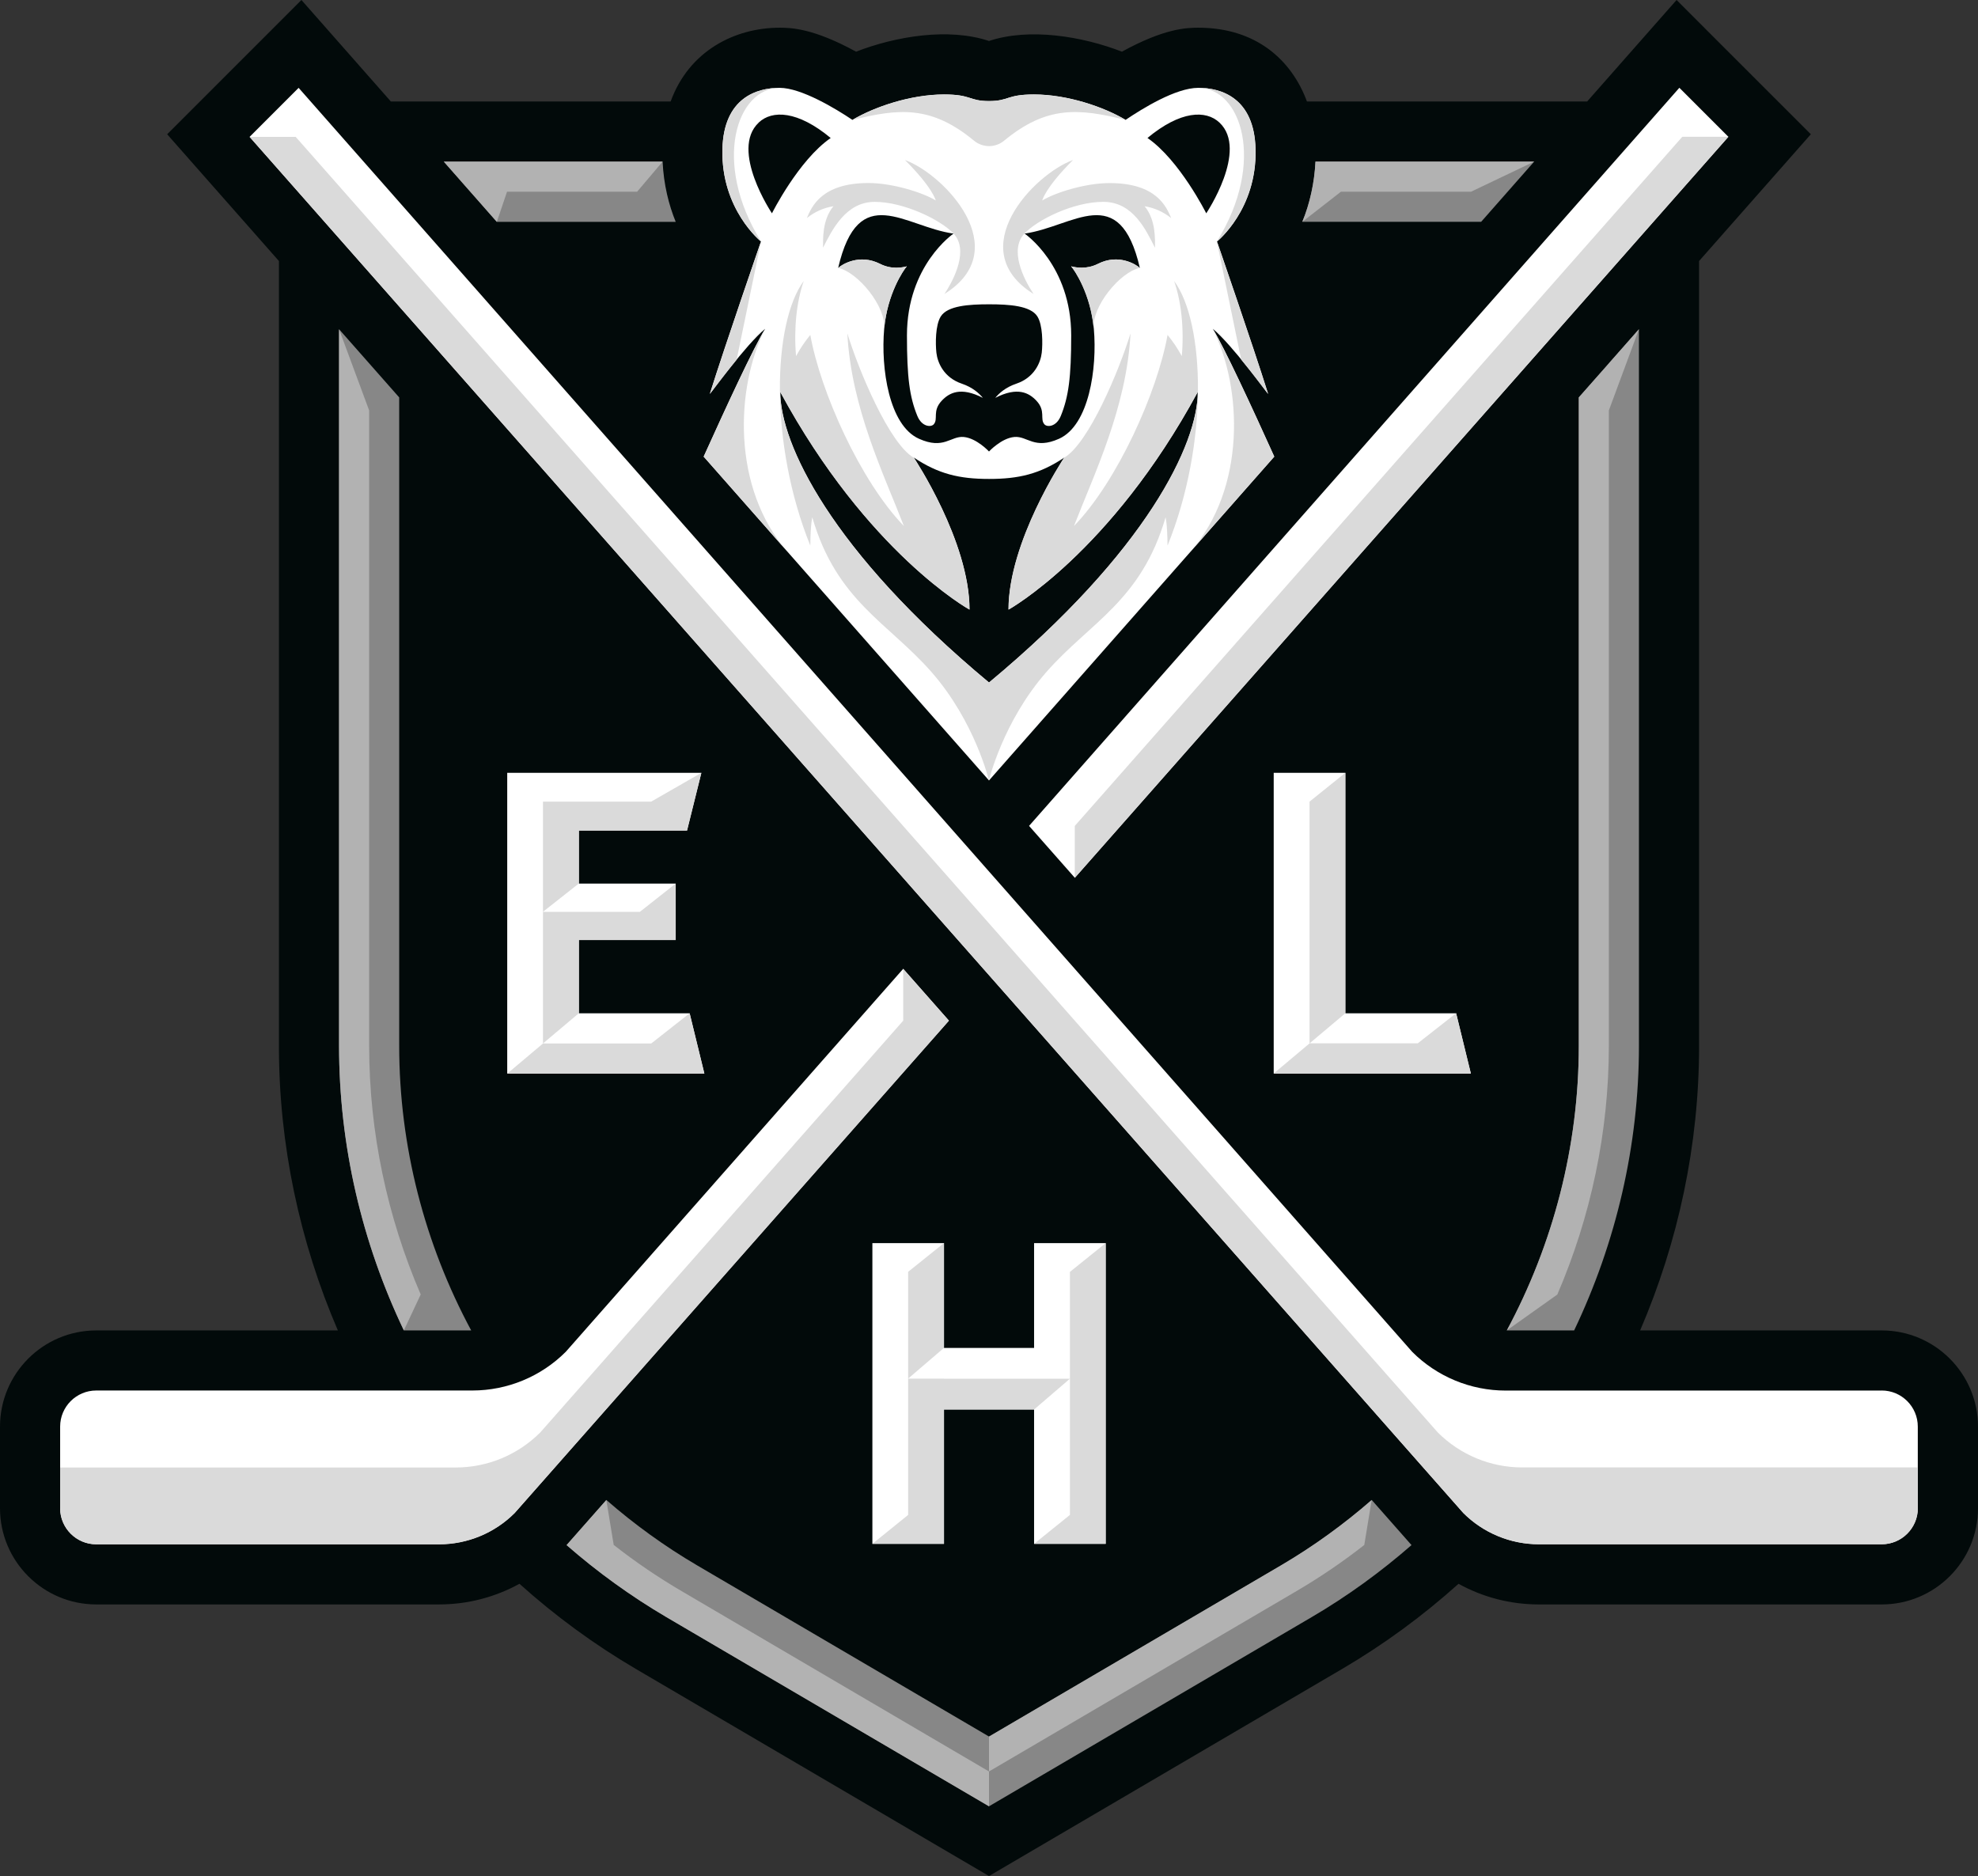
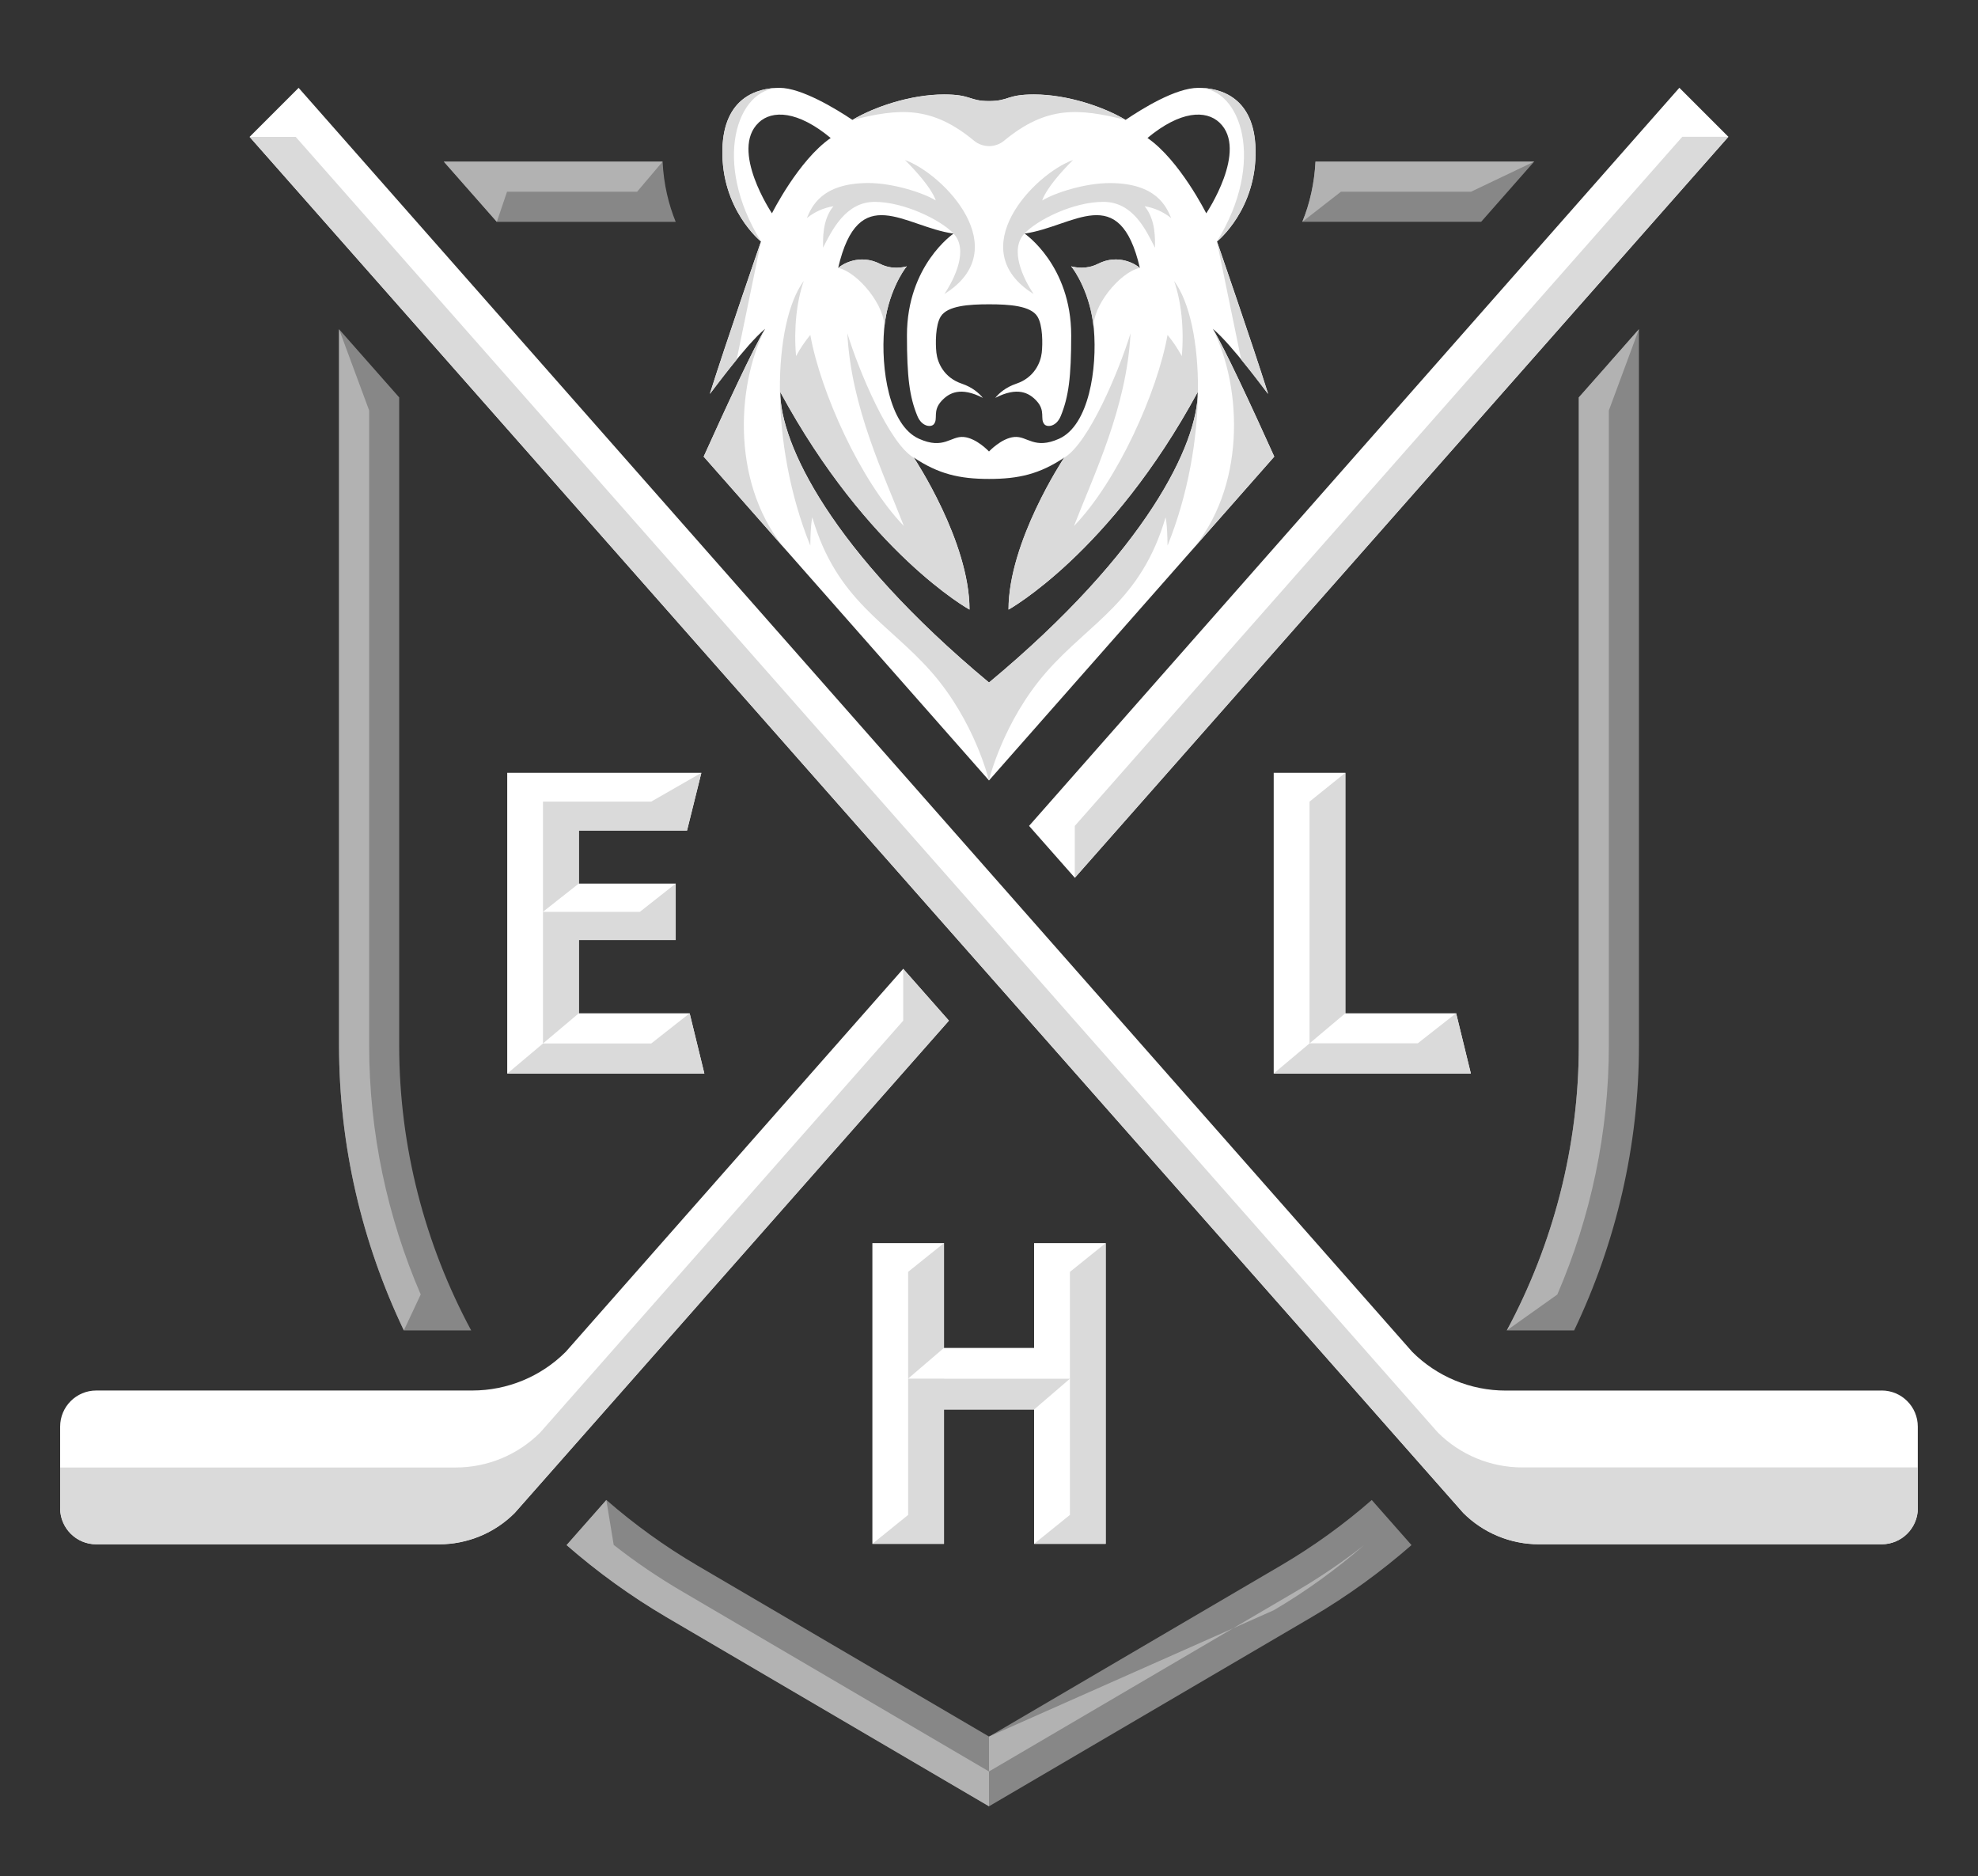
<svg xmlns="http://www.w3.org/2000/svg" xmlns:ns1="http://sodipodi.sourceforge.net/DTD/sodipodi-0.dtd" xmlns:ns2="http://www.inkscape.org/namespaces/inkscape" id="Lager_2" viewBox="0 0 324 307.287" version="1.1" ns1:docname="nth1_nth.svg" width="324" height="307.287" ns2:version="1.2.2 (732a01da63, 2022-12-09)">
  <rect x="0" y="0" width="324" height="307.287" fill="#333333" stroke="none" />
  <ns1:namedview id="namedview20" pagecolor="#ffffff" bordercolor="#000000" borderopacity="0.25" ns2:showpageshadow="2" ns2:pageopacity="0.0" ns2:pagecheckerboard="0" ns2:deskcolor="#d1d1d1" showgrid="false" showguides="true" ns2:zoom="2.4206622" ns2:cx="176.39801" ns2:cy="191.88964" ns2:window-width="1704" ns2:window-height="1360" ns2:window-x="1700" ns2:window-y="0" ns2:window-maximized="0" ns2:current-layer="Lager_2" />
  <defs id="defs4">
    <style id="style2">.cls-1{fill:none;}.cls-1,.cls-2,.cls-3,.cls-4,.cls-5,.cls-6{stroke-width:0px;}.cls-2{fill:#878787;}.cls-3{fill:#dadada;}.cls-4{fill:#b2b2b2;}.cls-5{fill:#fff;}.cls-6{fill:#020a0a;}</style>
  </defs>
-   <path class="cls-6" d="m 324,233.684 v 13.353 c 0,8.695 -7.069,15.764 -15.764,15.764 h -56.16 c -4.68,0 -9.175,-1.178 -13.167,-3.382 -5.825,5.236 -12.207,9.927 -19.091,13.964 L 162,307.287 104.182,273.382 c -6.884,-4.036 -13.265,-8.727 -19.091,-13.964 -3.993,2.193 -8.487,3.382 -13.167,3.382 H 15.764 C 7.069,262.8 0,255.731 0,247.036 v -13.353 c 0,-8.695 7.069,-15.764 15.764,-15.764 H 55.342 C 49.08,203.378 45.687,187.538 45.687,171.284 V 42.753 L 27.382,21.993 49.375,0 64.025,16.625 h 45.829 c 3,-8.28 10.495,-12.087 17.869,-12.087 1.953,0 5.596,0.142 12.502,3.927 6.513,-2.531 15.164,-3.96 21.764,-1.756 h 0.022 c 6.589,-2.193 15.24,-0.775 21.764,1.756 6.905,-3.796 10.538,-3.927 12.502,-3.927 9.545,0 15.316,5.356 17.804,12.087 h 45.895 L 274.625,0 l 21.993,21.993 -18.305,20.76 V 171.284 c 0,16.255 -3.404,32.095 -9.655,46.636 h 39.578 c 8.695,0 15.764,7.069 15.764,15.764 z" id="path6" />
  <path class="cls-5" d="m 169.385,203.618 h 11.727 v 49.255 h -11.727 v -22.004 h -14.76 v 22.004 h -11.727 v -49.255 h 11.727 v 17.171 h 14.76 z m -85.08,44.193 71.127,-80.64 -7.484,-8.487 -55.276,62.738 C 88.615,225.48 83.105,227.76 77.367,227.76 H 15.764 c -3.262,0 -5.913,2.651 -5.913,5.913 v 13.353 c 0,3.262 2.651,5.913 5.913,5.913 h 56.16 c 4.647,0 9.098,-1.844 12.382,-5.127 z m 84.262,-112.527 7.495,8.498 L 283.113,22.407 275.084,14.378 168.567,135.273 Z m 139.669,92.487 h -61.604 c -5.738,0 -11.247,-2.28 -15.305,-6.338 L 48.916,14.389 40.887,22.418 239.684,247.811 c 3.284,3.284 7.745,5.127 12.382,5.127 h 56.16 c 3.262,0 5.913,-2.651 5.913,-5.913 v -13.353 c 0,-3.262 -2.651,-5.913 -5.913,-5.913 z m -195.698,-91.735 2.345,-9.447 H 83.084 v 49.255 h 32.291 l -2.411,-9.873 H 94.822 v -12 h 15.862 v -9.24 H 94.822 v -8.695 H 112.549 Z m 96.098,-9.447 v 49.255 h 32.291 l -2.411,-9.873 h -18.142 v -39.382 h -11.727 z m -9.971,-72.731 c 3.185,2.651 8.88,10.505 9.065,10.658 -2.575,-8.182 -8.378,-24.96 -8.378,-24.96 0,0 6.567,-5.225 6.316,-15.131 -0.207,-8.433 -5.673,-10.036 -9.382,-10.036 -3.709,0 -9.175,3.404 -11.913,5.247 -3.502,-2.095 -9.491,-4.167 -15.011,-4.167 -4.538,0 -4.015,1.08 -7.364,1.08 -3.349,0 -2.825,-1.08 -7.364,-1.08 -5.52,0 -11.498,2.073 -15.011,4.167 -2.738,-1.844 -8.378,-5.247 -11.913,-5.247 -3.709,0 -9.175,1.604 -9.382,10.036 -0.24,9.905 6.316,15.131 6.316,15.131 0,0 -5.804,16.789 -8.378,24.96 0.185,-0.153 5.88,-8.018 9.065,-10.658 -1.92,3.142 -6.349,12.698 -10.069,20.935 L 162,127.833 208.735,74.793 c -3.72,-8.236 -8.149,-17.793 -10.069,-20.935 z M 156.196,38.258 c 0,0 -7.636,5.171 -7.636,16.68 0,6.862 0.425,10.069 1.702,13.189 0.731,1.789 2.236,1.887 2.684,1.375 0.785,-0.884 -0.273,-2.16 1.298,-3.851 1.222,-1.309 3.098,-2.356 6.753,-0.48 -0.655,-0.796 -1.713,-1.735 -3.447,-2.324 -2.945,-0.993 -3.982,-3.436 -4.167,-5.073 -0.164,-1.484 -0.175,-4.527 0.72,-5.945 1.113,-1.756 4.604,-1.985 7.909,-1.985 3.305,0 6.796,0.229 7.909,1.985 0.895,1.418 0.884,4.451 0.72,5.945 -0.185,1.625 -1.222,4.08 -4.167,5.073 -1.735,0.589 -2.793,1.527 -3.447,2.324 3.655,-1.876 5.531,-0.829 6.753,0.48 1.56,1.68 0.513,2.967 1.298,3.851 0.447,0.513 1.953,0.425 2.684,-1.375 1.276,-3.131 1.702,-6.338 1.702,-13.189 0,-11.509 -7.636,-16.68 -7.636,-16.68 7.985,-1.102 15.545,-8.749 18.884,5.629 -0.622,-0.578 -3.48,-2.378 -6.84,-0.676 -1.964,0.982 -3.698,0.589 -4.407,0.415 0.567,0.622 3.207,4.527 3.709,10.233 0.567,6.491 -0.796,15.785 -5.684,18 -4.069,1.833 -5.193,-0.469 -7.331,-0.284 C 164.029,71.76 162,73.953 162,73.953 c 0,0 -2.029,-2.193 -4.156,-2.378 -2.127,-0.185 -3.251,2.127 -7.331,0.284 -4.887,-2.204 -6.251,-11.509 -5.684,-18 0.502,-5.716 3.153,-9.622 3.709,-10.233 -0.709,0.175 -2.444,0.578 -4.407,-0.415 -3.36,-1.691 -6.207,0.098 -6.84,0.676 3.349,-14.378 10.898,-6.731 18.884,-5.629 z M 124.265,20.084 c 2.215,-2.095 6.393,-1.975 11.804,2.52 -5.269,3.633 -9.622,12.338 -9.622,12.338 0,0 -6.949,-10.353 -2.171,-14.858 z m 37.745,91.713 C 136.069,90.218 127.811,72.622 127.811,64.189 c 14.324,26.444 31.004,35.662 31.004,35.662 0,-11.225 -9.131,-24.905 -9.131,-24.905 4.036,2.695 7.473,3.502 12.327,3.502 4.844,0 8.28,-0.796 12.327,-3.502 0,0 -9.131,13.68 -9.131,24.905 0,0 16.68,-9.218 31.004,-35.662 0,8.433 -8.258,26.04 -34.2,47.607 z m 25.942,-89.193 c 5.411,-4.495 9.589,-4.615 11.804,-2.52 4.778,4.505 -2.171,14.858 -2.171,14.858 0,0 -4.353,-8.705 -9.622,-12.338 z" id="path8" />
  <path class="cls-3" d="m 314.149,240.36 v 6.676 c 0,3.262 -2.651,5.913 -5.913,5.913 h -56.16 c -4.647,0 -9.098,-1.844 -12.382,-5.127 L 40.887,22.418 h 7.549 L 235.505,234.622 c 3.676,3.676 8.651,5.738 13.844,5.738 h 64.789 z m -166.2,-81.665 v 8.487 l -59.455,67.451 c -3.676,3.676 -8.651,5.738 -13.844,5.738 H 9.851 v 6.676 c 0,3.262 2.651,5.913 5.913,5.913 h 56.16 c 4.647,0 9.098,-1.844 12.382,-5.127 l 71.127,-80.64 -7.484,-8.487 z m -32.575,17.149 -2.411,-9.873 -6.284,4.942 H 88.953 l -5.858,4.931 H 115.385 Z M 94.811,165.971 v -12 h 15.862 v -9.24 l -5.858,4.625 H 88.942 v 21.556 z m 0,-29.935 h 17.727 l 2.345,-9.447 -8.215,4.713 H 88.942 v 18.044 L 94.811,144.72 v -8.695 z m 59.815,89.782 h -5.869 v 22.32 l -5.858,4.735 h 11.727 v -22.004 h 14.76 l 5.869,-5.04 h -20.629 z m 0,-22.211 -5.869,4.713 v 17.487 l 5.869,-5.029 z m 20.629,22.211 v 22.32 l -5.869,4.735 h 11.727 v -49.255 l -5.858,4.713 z m 33.382,-49.985 h 32.291 l -2.411,-9.873 -6.284,4.931 h -17.716 l -5.869,4.931 z m 5.869,-44.531 v 39.6 l 5.858,-4.931 V 126.589 Z M 127.724,14.389 c -3.709,0 -9.175,1.604 -9.382,10.036 -0.24,9.905 6.316,15.131 6.316,15.131 -8.084,-13.025 -3.96,-25.167 3.065,-25.167 z m 20.825,29.236 c -0.709,0.175 -2.444,0.578 -4.407,-0.415 -3.36,-1.691 -6.207,0.098 -6.84,0.676 3.207,0.665 7.876,6.327 7.527,9.971 0.502,-5.716 3.153,-9.622 3.709,-10.233 z m 11.018,-20.564 c 0.698,0.578 1.582,0.862 2.444,0.873 0.851,0 1.745,-0.295 2.444,-0.873 6.982,-5.782 12.262,-5.335 19.931,-3.415 C 180.884,17.553 174.895,15.48 169.375,15.48 c -4.516,0 -4.058,1.069 -7.364,1.08 -3.305,0 -2.836,-1.08 -7.364,-1.08 -5.52,0 -11.498,2.073 -15.011,4.167 7.669,-1.92 12.949,-2.367 19.931,3.415 z m -24.764,17.531 c 1.484,-2.891 3.709,-7.527 8.476,-7.527 4.767,0 10.8,2.935 12.916,5.193 2.465,2.629 0.218,7.309 -1.495,9.895 11.716,-7.309 -0.076,-19.636 -6.458,-21.938 4.593,4.593 5.029,6.611 5.029,6.611 C 151.2,31.56 146.247,29.978 142.255,29.978 c -7.636,0 -9.284,3.829 -10.091,5.738 1.375,-1.08 2.771,-1.669 4.353,-1.942 -1.876,2.291 -1.691,5.465 -1.702,6.807 z m -14.138,18.316 3.993,-19.342 c 0,0 -5.804,16.789 -8.378,24.96 0.109,-0.087 2.116,-2.836 4.385,-5.618 z m 4.669,-5.051 c -1.92,3.142 -6.349,12.698 -10.069,20.935 l 13.735,15.589 c -9.153,-10.396 -8.542,-26.88 -3.665,-36.524 z m 45.393,-21.033 c 0,0 0.436,-2.018 5.029,-6.611 -6.371,2.291 -18.175,14.629 -6.458,21.938 -1.713,-2.585 -3.971,-7.255 -1.495,-9.895 2.116,-2.247 8.007,-5.193 12.916,-5.193 4.909,0 6.993,4.636 8.476,7.527 -0.011,-1.342 0.175,-4.527 -1.702,-6.807 1.582,0.262 2.978,0.862 4.353,1.942 -0.807,-1.909 -2.455,-5.738 -10.091,-5.738 -4.004,0 -8.956,1.582 -11.018,2.847 z m 28.604,6.731 c 0,0 6.567,-5.225 6.316,-15.131 -0.207,-8.433 -5.673,-10.036 -9.382,-10.036 7.025,0 11.149,12.142 3.065,25.167 z m 3.982,19.342 c 2.28,2.782 4.287,5.531 4.396,5.629 -2.575,-8.182 -8.378,-24.96 -8.378,-24.96 l 3.982,19.342 z m -4.669,-5.04 c 4.876,9.644 5.487,26.138 -3.665,36.524 l 13.735,-15.589 c -3.72,-8.236 -8.149,-17.793 -10.069,-20.935 z m -11.956,-9.971 c -0.622,-0.578 -3.48,-2.378 -6.84,-0.676 -1.964,0.982 -3.698,0.589 -4.407,0.415 0.567,0.622 3.207,4.527 3.709,10.233 -0.349,-3.644 4.331,-9.305 7.527,-9.971 z m 5.629,2.127 c 1.167,3.349 1.658,7.724 1.265,12.316 -0.775,-1.396 -1.462,-2.4 -2.335,-3.469 C 189.589,64.178 183.055,78.796 175.92,86.16 179.149,77.782 184.549,66.84 185.182,54.6 c -1.898,6.185 -6.851,17.978 -10.833,20.345 -0.022,0.011 -0.044,0.033 -0.065,0.044 -0.295,0.458 -9.098,13.833 -9.098,24.862 0,0 16.68,-9.218 31.004,-35.662 0,8.433 -8.258,26.04 -34.2,47.607 -25.942,-21.578 -34.2,-39.175 -34.2,-47.607 14.324,26.444 31.004,35.662 31.004,35.662 0,-11.029 -8.804,-24.404 -9.098,-24.862 -0.022,-0.011 -0.044,-0.033 -0.065,-0.044 C 145.647,72.578 140.695,60.785 138.796,54.6 c 0.633,12.24 6.033,23.193 9.262,31.56 -7.124,-7.364 -13.658,-21.982 -15.327,-31.298 -0.873,1.069 -1.571,2.073 -2.335,3.469 -0.393,-4.593 0.098,-8.967 1.265,-12.316 -5.073,6.851 -5.716,26.564 1.069,43.353 0.044,-3.753 0.327,-4.625 0.327,-4.625 4.004,13.735 12.415,17.225 19.538,25.353 7.124,8.127 9.393,17.738 9.393,17.738 0,0 2.269,-9.6 9.393,-17.738 7.124,-8.138 15.535,-11.618 19.538,-25.353 0,0 0.284,0.873 0.327,4.625 6.785,-16.789 6.142,-36.502 1.069,-43.353 z M 275.553,22.418 176.051,135.284 v 8.498 L 283.102,22.407 h -7.549 z" id="path10" />
  <path class="cls-2" d="m 72.698,26.476 h 35.836 c 0.185,3.785 1.015,7.091 2.149,9.862 H 81.382 Z M 162,295.865 214.844,264.884 c 5.869,-3.436 11.324,-7.407 16.364,-11.804 l -6.513,-7.385 c -4.56,3.982 -9.513,7.571 -14.825,10.691 l -47.858,28.058 -47.847,-28.058 c -5.313,-3.12 -10.265,-6.709 -14.836,-10.691 l -6.513,7.385 c 5.029,4.396 10.495,8.367 16.364,11.804 l 52.833,30.982 z M 66.153,217.92 H 77.182 C 69.578,203.782 65.389,187.778 65.389,171.284 V 65.095 L 55.538,53.924 V 171.284 c 0,16.364 3.753,32.258 10.615,46.636 z M 213.316,36.327 h 29.302 l 8.684,-9.862 h -35.825 c -0.185,3.785 -1.015,7.091 -2.149,9.862 z m 55.145,17.596 -9.851,11.171 V 171.284 c 0,16.505 -4.189,32.487 -11.793,46.636 h 11.029 c 6.862,-14.367 10.615,-30.273 10.615,-46.636 z" id="path12" />
-   <path class="cls-4" d="m 60.469,171.284 c 0,14.193 2.967,28.047 8.444,40.745 l -2.76,5.88 C 59.291,203.531 55.538,187.636 55.538,171.273 V 53.924 l 4.931,13.309 z M 162,284.444 v 5.716 l 50.345,-29.531 c 3.905,-2.291 7.615,-4.811 11.127,-7.571 l 1.211,-7.364 c -4.571,3.971 -9.513,7.571 -14.825,10.691 z m -61.473,-31.385 -1.211,-7.364 -6.513,7.385 c 5.029,4.385 10.505,8.356 16.364,11.804 L 162,295.865 v -5.705 l -50.335,-29.531 c -3.905,-2.291 -7.615,-4.811 -11.127,-7.571 z M 108.535,26.476 H 72.698 l 8.684,9.862 1.669,-4.931 h 21.305 z M 263.542,59.52 258.611,65.095 V 171.284 c 0,16.484 -4.189,32.487 -11.793,46.636 l 8.258,-5.869 h 0.011 c 5.476,-12.72 8.444,-26.575 8.444,-40.767 V 67.233 l 4.931,-13.309 -4.931,5.596 z M 215.476,26.476 c -0.087,1.756 -0.316,3.393 -0.644,4.931 -0.382,1.8 -0.895,3.447 -1.516,4.931 l 6.327,-4.931 h 21.305 l 10.342,-4.931 h -35.825 z" id="path14" />
+   <path class="cls-4" d="m 60.469,171.284 c 0,14.193 2.967,28.047 8.444,40.745 l -2.76,5.88 C 59.291,203.531 55.538,187.636 55.538,171.273 V 53.924 l 4.931,13.309 z M 162,284.444 v 5.716 l 50.345,-29.531 c 3.905,-2.291 7.615,-4.811 11.127,-7.571 c -4.571,3.971 -9.513,7.571 -14.825,10.691 z m -61.473,-31.385 -1.211,-7.364 -6.513,7.385 c 5.029,4.385 10.505,8.356 16.364,11.804 L 162,295.865 v -5.705 l -50.335,-29.531 c -3.905,-2.291 -7.615,-4.811 -11.127,-7.571 z M 108.535,26.476 H 72.698 l 8.684,9.862 1.669,-4.931 h 21.305 z M 263.542,59.52 258.611,65.095 V 171.284 c 0,16.484 -4.189,32.487 -11.793,46.636 l 8.258,-5.869 h 0.011 c 5.476,-12.72 8.444,-26.575 8.444,-40.767 V 67.233 l 4.931,-13.309 -4.931,5.596 z M 215.476,26.476 c -0.087,1.756 -0.316,3.393 -0.644,4.931 -0.382,1.8 -0.895,3.447 -1.516,4.931 l 6.327,-4.931 h 21.305 l 10.342,-4.931 h -35.825 z" id="path14" />
</svg>